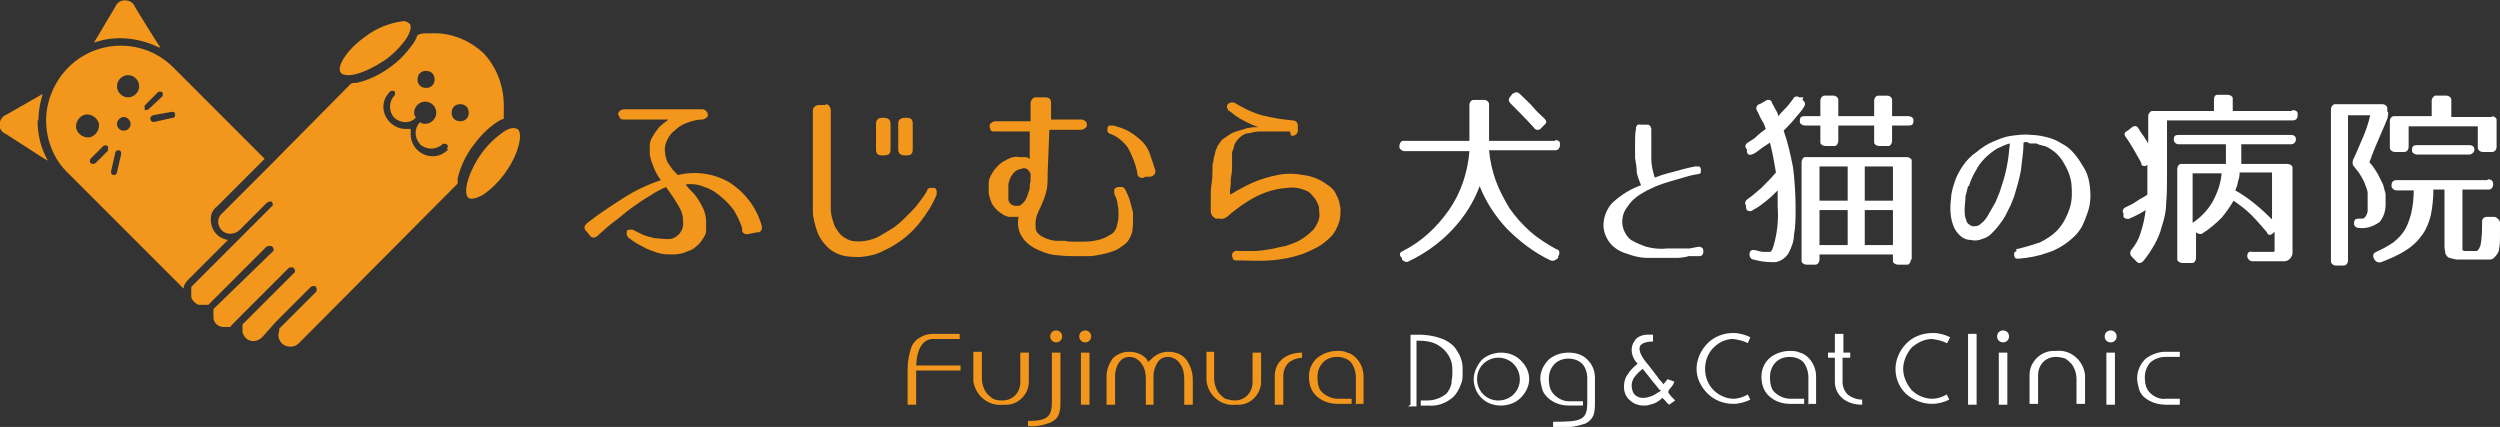
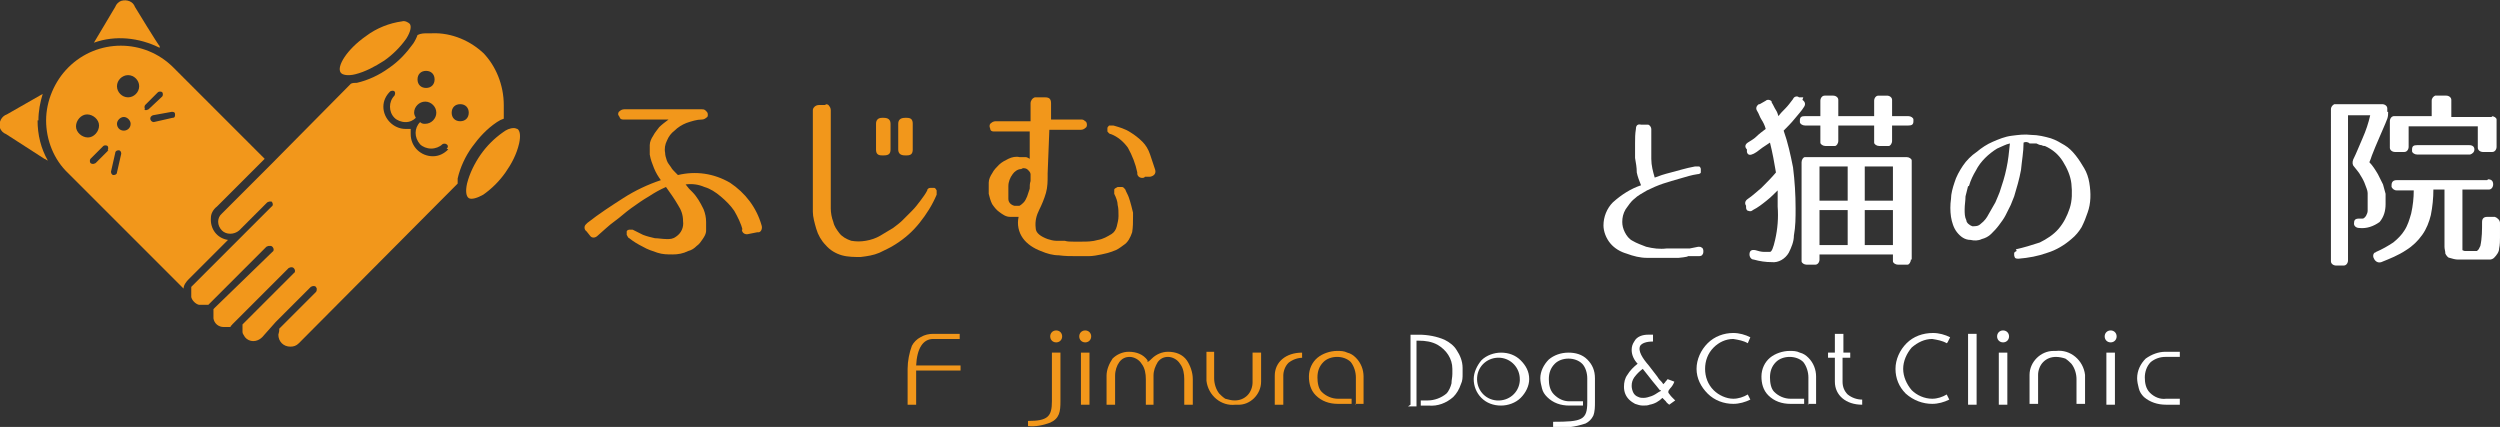
<svg xmlns="http://www.w3.org/2000/svg" version="1.1" viewBox="0 0 292.8 50">
  <rect x="0" y="0" width="292.8" height="50" fill="#333333" stroke="none" />
  <defs>
    <style>
      .cls-1 {
        fill: #fff;
      }

      .cls-2 {
        fill: #f2971b;
      }
    </style>
  </defs>
  <g>
    <g id="_レイヤー_1" data-name="レイヤー_1">
      <path class="cls-2" d="M87,27c-.2-.8-.6-1.6-1-2.3-.4-.6-1-1.2-1.6-1.7-.6-.5-1.2-.9-1.9-1.1-.7-.3-1.4-.4-2.2-.3l.4.5c.1.1.3.3.4.4.3.3.5.6.7.9.2.3.4.7.6,1.1.2.5.3,1,.3,1.5,0,.3,0,.7,0,1,0,.4-.2.7-.4,1-.2.3-.4.6-.7.8-.3.3-.6.5-1,.6-.6.3-1.2.4-1.8.4-.6,0-1.2,0-1.8-.2-.6-.2-1.2-.4-1.7-.7-.6-.3-1.1-.6-1.6-1-.1,0-.2-.2-.3-.4,0-.1,0-.3,0-.4,0-.1.2-.2.3-.2.1,0,.3,0,.4,0,.4.2.8.4,1.2.6.5.2,1,.3,1.4.4.4,0,.9.1,1.4.1.4,0,.7,0,1.1-.3.6-.4.9-1.1.8-1.8,0-.7-.2-1.3-.6-1.9-.4-.7-.9-1.4-1.4-2.1-.7.3-1.4.7-2,1.1-.7.4-1.4.9-2.1,1.4s-1.2,1-1.9,1.5-1.3,1.1-2,1.7c-.3.3-.7.3-.9,0,0,0,0,0,0,0l-.4-.5c-.3-.2-.3-.6-.1-.8,0,0,.1-.1.2-.2,1.4-1.1,2.8-2,4.2-2.9,1.4-.9,2.9-1.6,4.4-2.1-.3-.4-.6-.9-.8-1.4-.2-.5-.4-1-.5-1.6,0-.4,0-.7,0-1.1,0-.4.2-.8.4-1.1.2-.4.5-.7.7-1,.3-.3.7-.6,1.1-.9h-5.2c-.2,0-.4,0-.5-.2,0-.1-.2-.3-.2-.4,0-.1,0-.3.2-.4.1-.1.3-.2.5-.2h9.1c.2,0,.3,0,.5.2.1.1.2.2.2.4,0,.2,0,.3-.2.4-.1.1-.3.2-.5.2-.6,0-1.2.2-1.8.4-.5.2-1,.5-1.4.9-.4.3-.7.7-.9,1.2-.2.4-.3.9-.2,1.4,0,.3.1.6.2.9.1.3.3.5.5.8.1.2.3.4.5.6l.3.3c2.1-.5,4.2-.2,6.1.9,1.8,1.2,3.1,2.9,3.7,5,.1.3,0,.7-.3.8,0,0-.1,0-.2,0l-1,.2c-.3.1-.7,0-.8-.4,0,0,0-.1,0-.2Z" />
      <path class="cls-2" d="M96.6,12.2c.2,0,.4,0,.5.2.1.1.2.3.2.5v11.5c0,.5.1,1.1.3,1.6.1.5.4.9.7,1.3.3.4.8.7,1.4.9.6.1,1.1.1,1.7,0,.6-.1,1.2-.3,1.7-.6.5-.3,1-.6,1.5-.9.4-.3.8-.6,1.1-.9.4-.4.7-.7,1.1-1.1s.7-.8,1-1.2.6-.8.8-1.2c0-.2.2-.3.4-.3.1,0,.3,0,.4,0,.1,0,.2.1.3.3,0,.1,0,.3,0,.5-.5,1.2-1.2,2.3-2,3.3-.8,1-1.7,1.8-2.8,2.5-.6.4-1.3.7-1.9,1-.7.3-1.4.4-2.2.5-.7,0-1.5,0-2.2-.2-.7-.2-1.4-.6-1.9-1.2-.5-.5-.9-1.2-1.1-1.9-.2-.7-.4-1.4-.4-2,0-.5,0-1.2,0-1.9s0-1.4,0-2.2v-7.7c0-.2,0-.3.2-.5.1-.1.3-.2.5-.2h.9ZM104.3,17.5c0,.5-.2.7-.8.7h-.2c-.5,0-.7-.2-.7-.7v-3c0-.4.2-.7.7-.7h.2c.5,0,.8.2.8.7v3ZM106.9,17.5c0,.5-.2.7-.7.7h-.2c-.5,0-.8-.2-.8-.7v-3c0-.4.2-.7.8-.7h.2c.5,0,.7.2.7.7v3Z" />
      <path class="cls-2" d="M122.7,20.5c0,.7,0,1.4-.2,2.1-.2.7-.5,1.4-.8,2-.3.6-.5,1.3-.4,2.1,0,.6.6,1,1.4,1.3.3.1.7.2,1,.2h1c.3.1.7.1,1,.1h1c.6,0,1.2,0,1.9-.2.6-.1,1.1-.4,1.6-.7.3-.2.5-.5.6-.9.1-.4.2-.8.2-1.2,0-.5,0-.9-.1-1.3,0-.4-.2-.9-.4-1.3,0-.2,0-.4,0-.5,0-.1.2-.2.4-.3.2,0,.4,0,.5,0,.2,0,.3.2.4.3.1.3.3.6.4.9s.2.6.3,1l.2.8c0,.2,0,.3,0,.5,0,.6,0,1.2-.1,1.8-.2.6-.5,1.2-1,1.5-.4.3-.8.6-1.2.7-.5.2-.9.3-1.4.4-.5.1-1,.2-1.5.2-.5,0-1,0-1.4,0-.7,0-1.4,0-2.1-.1-.7,0-1.4-.2-2.1-.5-.8-.3-1.6-.8-2.1-1.5-.5-.7-.7-1.6-.5-2.5-.1,0-.3,0-.4,0-.2,0-.4,0-.6,0-.5,0-.9-.3-1.3-.6-.3-.2-.6-.6-.8-.9-.2-.4-.3-.8-.4-1.2,0-.4,0-.9,0-1.3,0-.4.2-.8.4-1.1.2-.4.5-.7.8-1,.3-.3.7-.5,1.1-.7.4-.2.9-.3,1.3-.2.2,0,.4,0,.7,0,.2,0,.3.1.5.2v-3.2h-4.1c-.2,0-.4,0-.5-.2,0-.1-.1-.3-.1-.4,0-.1,0-.3.2-.4.1-.1.3-.2.5-.2h4.1v-2.1c0-.3.2-.6.5-.7,0,0,.1,0,.2,0h1c.5,0,.7.2.7.7v1.9c0,0,3.5,0,3.5,0,.2,0,.3,0,.5.2.1,0,.2.2.2.4,0,.1,0,.3-.2.4-.1.1-.3.2-.5.2h-3.7c0,0-.2,5.1-.2,5.1ZM119.6,19.8c-.4,0-.8.3-1,.6-.3.4-.5.9-.5,1.4,0,.5,0,1,0,1.5,0,.4.3.7.7.8.2,0,.4,0,.6,0,.2-.1.4-.3.5-.4.2-.2.3-.5.4-.7.1-.3.2-.6.3-.9,0-.3,0-.6.1-.9,0-.3,0-.5,0-.8,0-.2-.2-.4-.3-.5-.2-.2-.4-.2-.6-.2ZM134,20.8c-.3.1-.7,0-.8-.4,0,0,0-.1,0-.2-.2-1-.6-2-1.1-2.9-.5-.7-1.2-1.3-2-1.6-.2,0-.3-.2-.4-.3,0-.1,0-.3,0-.4,0-.1.1-.2.2-.3.2,0,.3,0,.5,0,.7.2,1.4.4,2,.8.5.3,1,.7,1.4,1.1.4.4.7.9.9,1.5.2.6.4,1.2.6,1.8.1.4-.1.7-.6.8h-.6Z" />
-       <path class="cls-2" d="M151.1,15.4h-1.2c-.4,0-.8,0-1.1,0-.4,0-.9,0-1.3,0-.4,0-.8.1-1.2.2-.5,0-.9.3-1.2.6-.3.3-.5.6-.6,1,0,.2-.1.4-.2.6,0,.2,0,.4,0,.7,0,.1,0,.4,0,.8s0,.9-.1,1.3,0,.9-.1,1.4,0,.7,0,.8c.8-.5,1.7-1,2.6-1.4.9-.4,1.9-.7,2.9-.9,1-.2,2-.2,3,0,1,.1,2,.5,2.8,1.1.5.3.9.7,1.1,1.2.3.5.4,1,.5,1.6,0,.6,0,1.2-.2,1.7-.2.6-.5,1.2-.9,1.6-.5.5-1.1,1-1.7,1.3-.6.3-1.2.6-1.8.8-1.2.4-2.4.6-3.6.7-1.3.1-2.7,0-4,0-.2,0-.3,0-.4-.2,0,0-.1-.2-.1-.4,0-.1,0-.3.2-.4.1-.1.3-.2.5-.1.6,0,1.2,0,1.8,0,.6,0,1.3-.1,1.9-.2.6-.1,1.3-.3,1.9-.4.6-.2,1.2-.4,1.7-.7.5-.3.9-.6,1.3-1,.4-.3.6-.8.8-1.2.1-.3.2-.7.1-1.1,0-.4,0-.7-.2-1-.1-.3-.3-.6-.6-.9-.2-.3-.5-.5-.8-.6-.7-.3-1.4-.4-2.1-.3-1.7.1-3.3.7-4.7,1.6-.8.5-1.6,1.1-2.4,1.8-.3.2-.6.3-.9.2h-.4c-.4-.2-.6-.5-.6-.9,0-.4,0-.8,0-1.4,0-.6,0-1.2.1-1.8s.1-1.1.1-1.6,0-.8.1-.9c0-.3.1-.7.2-1,0-.3.2-.6.3-.9.2-.3.4-.6.6-.8.3-.2.6-.4.9-.6.3-.2.7-.3,1-.4.3-.1.7-.2,1-.3.2,0,.5-.1.7-.1.2,0,.4,0,.6,0-.6-.2-1.2-.5-1.8-.8-.6-.3-1.1-.7-1.6-1.1-.2,0-.2-.3-.3-.4,0-.1,0-.3.1-.4.2-.2.6-.3.9-.1,1,.6,2,1.1,3.1,1.4,1.2.3,2.4.5,3.6.6.3,0,.6.2.6.6,0,0,0,.1,0,.2v.4c0,.3-.3.6-.6.6,0,0-.1,0-.2,0Z" />
-       <path class="cls-1" d="M182.1,16.4c.3,0,.6.1.6.4,0,0,0,.1,0,.2h0c0,.3-.2.6-.5.6,0,0,0,0-.1,0h-7.7c.1,1.2.4,2.5.8,3.6.4,1.1,1,2.2,1.6,3.2.7,1,1.5,1.9,2.4,2.7.9.8,2,1.5,3.1,2.1.3,0,.4.4.3.6,0,0,0,.1-.1.2v.2c-.3.3-.6.4-.9.3,0,0,0,0,0,0-1.9-.9-3.6-2.2-5.1-3.7-1.4-1.5-2.5-3.2-3.2-5-.7,1.9-1.8,3.6-3.2,5.1-1.4,1.5-3.2,2.8-5.1,3.7-.3.2-.6,0-.8-.2,0,0,0,0,0,0v-.2c-.3-.2-.3-.5-.1-.7,0,0,.1,0,.2-.1,2.2-1.1,4-2.8,5.4-4.8,1.4-2,2.2-4.4,2.4-6.9h-7.6c-.3,0-.5-.2-.6-.4,0,0,0-.1,0-.2h0c0-.3.2-.6.4-.6,0,0,.1,0,.2,0h7.6v-4.2c0-.3.2-.6.5-.6,0,0,0,0,.1,0h1.1c.3,0,.6.2.6.5,0,0,0,0,0,.1v4.2h7.8ZM177.2,11c.2-.2.5-.3.8,0,0,0,0,0,0,0,.6.6,1.2,1.1,1.6,1.6s.9.9,1.3,1.3c.2.2.3.5,0,.7,0,0,0,0,0,0l-.4.4c-.1.2-.5.3-.7.1,0,0-.1,0-.1-.1-1-1.1-1.9-2-2.8-2.9-.2-.2-.3-.5,0-.8,0,0,0,0,0,0l.3-.4Z" />
      <path class="cls-1" d="M193.4,14.9c0,1.2,0,2.5,0,3.7,0,.8.2,1.5.4,2.2.5-.2,1.1-.4,1.9-.6.8-.2,1.7-.5,2.8-.7.2,0,.3,0,.5,0,.1,0,.2.2.2.3,0,.1,0,.3,0,.4,0,.1-.2.2-.4.2-.7.1-1.3.3-2,.5s-1.4.4-2,.6c-.6.2-1.3.5-1.9.8-.5.3-1.1.6-1.5,1-.4.3-.7.8-1,1.2-.3.5-.4,1-.4,1.5,0,.4.1.8.3,1.2.2.4.5.8.9,1,.5.3,1.1.5,1.6.7.8.2,1.6.3,2.4.2h2.7c0,0,1-.2,1-.2.2,0,.3,0,.4.1.1,0,.2.2.2.4,0,.1,0,.3-.1.4,0,.1-.2.2-.4.2h-1.3c0,.1-1.1.2-1.1.2h-1.3c-.8,0-1.6,0-2.4,0-.8,0-1.6-.2-2.4-.5-.7-.2-1.4-.6-1.9-1.2-.5-.6-.8-1.4-.8-2.1,0-1,.4-2,1.1-2.7,1-.9,2.1-1.6,3.3-2-.2-.5-.4-1-.5-1.5,0-.6-.1-1.1-.2-1.7v-1.7c0-.6,0-1.1.1-1.7,0-.4.2-.6.6-.5h.8c.2,0,.4.3.4.5Z" />
      <path class="cls-1" d="M211.1,11.7c.3.2.4.5.2.8-.3.5-.7.9-1.1,1.4-.4.5-.9,1-1.3,1.4.5,1.4.8,2.8,1.1,4.3.2,1.6.3,3.2.3,4.8,0,1.1,0,2.1-.2,3.2,0,.7-.3,1.4-.6,2-.4.7-1.2,1.2-2,1.1-.7,0-1.4-.1-2.1-.3-.3,0-.5-.3-.5-.6,0-.4.2-.6.7-.5.3.1.7.2,1,.2.2,0,.5,0,.7,0,.2,0,.4-.5.6-1.4.3-1.3.4-2.6.3-3.9v-1c0-.3,0-.6,0-.9-.4.4-.8.8-1.3,1.2-.5.4-1,.8-1.6,1.1-.1.1-.3.2-.5.1-.2,0-.3-.2-.3-.4v-.2c-.2-.3-.1-.6.2-.8.6-.4,1.1-.9,1.6-1.3.6-.6,1.2-1.2,1.7-1.8-.2-1.2-.4-2.3-.7-3.5l-.9.6c-.3.2-.6.5-1,.7s-.7.2-.8-.2v-.3c-.3-.3-.2-.6.1-.8.3-.2.7-.4,1-.7s.7-.6,1.1-.9c-.1-.4-.3-.8-.5-1.1s-.3-.7-.5-1c-.2-.3-.1-.6.2-.8,0,0,0,0,.1,0l.7-.4c.2-.2.6-.1.7.1,0,0,0,0,0,.1.2.3.3.6.5.9s.2.5.3.7c.2-.3.5-.6.8-.9s.6-.7.9-1.1c.1-.3.5-.4.7-.2,0,0,0,0,.1,0h.4ZM223.5,13.6c.3,0,.6.2.6.4,0,0,0,.1,0,.2,0,.4-.2.5-.6.5h-1.9v1.8c0,.3-.2.6-.4.6,0,0-.1,0-.2,0h-.9c-.3,0-.6-.2-.6-.4,0,0,0-.1,0-.2v-1.8h-4.2v1.8c0,.3-.2.6-.4.6,0,0-.1,0-.2,0h-.9c-.3,0-.6-.2-.6-.4,0,0,0-.1,0-.2v-1.8h-1.8c-.3,0-.6-.2-.6-.4,0,0,0-.1,0-.2,0-.4.2-.5.6-.5h1.8v-1.8c0-.3.2-.6.5-.6,0,0,0,0,.1,0h.9c.3,0,.6.2.6.5,0,0,0,0,0,.1v1.8h4.2v-1.8c0-.3.2-.6.5-.6,0,0,0,0,.1,0h.9c.3,0,.6.2.6.5,0,0,0,0,0,.1v1.8h1.9ZM223.8,30.4c0,.3-.2.6-.4.6,0,0-.1,0-.2,0h-.9c-.3,0-.6-.2-.6-.4,0,0,0-.1,0-.2v-.6h-8.6v.6c0,.3-.2.6-.5.6,0,0,0,0-.1,0h-.9c-.3,0-.6-.2-.6-.4,0,0,0-.1,0-.2v-11.4c0-.3.2-.6.4-.6,0,0,.1,0,.2,0h11.7c.3,0,.6.2.6.4,0,0,0,.1,0,.2v11.4ZM216.4,19.5h-3.3v4h3.3v-4ZM216.4,24.6h-3.3v4.1h3.3v-4.1ZM221.7,19.5h-3.3v4h3.3v-4ZM221.7,24.6h-3.3v4.1h3.3v-4.1Z" />
      <path class="cls-1" d="M236.1,29.2c.9-.2,1.9-.5,2.8-.8.8-.4,1.6-.9,2.2-1.6.6-.7,1-1.5,1.3-2.4.3-.9.3-1.9.2-2.9-.1-.9-.5-1.8-1-2.6-.5-.8-1.2-1.4-2.1-1.8-.1,0-.2,0-.4-.1-.2,0-.4-.1-.6-.2h-.8c-.2-.2-.5-.2-.7-.1,0,1.1-.2,2.1-.3,3.2-.2,1.1-.5,2.1-.8,3.1l-.4,1c-.2.4-.4.8-.6,1.2-.2.4-.5.8-.8,1.2-.3.4-.6.7-.9,1-.3.3-.7.5-1.1.6-.4.2-.9.2-1.3.1-.7,0-1.2-.4-1.6-.9-.4-.5-.6-1.2-.7-1.8-.1-.7-.1-1.4,0-2.1,0-.6.2-1.3.4-1.9.2-.7.6-1.4,1-2,.4-.6,1-1.2,1.6-1.6.6-.5,1.2-.9,1.9-1.2.7-.3,1.4-.6,2.2-.7.8-.1,1.5-.2,2.3-.1.8,0,1.6.2,2.3.4.6.2,1.1.5,1.6.8.5.3.9.7,1.3,1.2.4.5.7,1,1,1.5.3.5.5,1.1.6,1.7.2,1.2.2,2.4-.2,3.5-.2.6-.4,1.1-.7,1.7-.3.5-.7,1-1.2,1.4-.8.7-1.8,1.3-2.8,1.6-1.1.4-2.2.6-3.4.7-.1,0-.3,0-.4-.1,0,0-.1-.2-.1-.3,0-.1,0-.2,0-.3,0,0,.2-.2.3-.2ZM230.5,21.8c-.1.4-.2.8-.3,1.2,0,.5-.1,1-.1,1.5,0,.5,0,.9.2,1.3,0,.3.4.6.7.7.4,0,.7,0,1-.3.4-.3.7-.7.9-1.1.3-.5.5-.9.8-1.4.2-.5.4-.9.5-1.2.3-.9.6-1.8.8-2.8.2-.9.3-1.9.4-2.9-.5.1-1,.4-1.5.6-.5.3-1,.7-1.4,1.1-.4.4-.8.9-1.1,1.5-.3.5-.6,1.1-.8,1.8Z" />
-       <path class="cls-1" d="M268.5,12.9c.3,0,.6.1.6.4,0,0,0,.1,0,.2,0,.4-.2.6-.6.6h-14.7v6.3c0,1.3,0,2.4-.1,3.4,0,.9-.2,1.8-.5,2.7-.2.8-.5,1.5-.9,2.2-.4.7-.8,1.3-1.3,1.9-.2.2-.5.3-.7.1,0,0,0,0-.1-.1l-.5-.5c-.2-.2-.3-.5-.1-.8,0,0,0,0,0,0,.5-.6.9-1.3,1.1-2,.3-.9.5-1.8.6-2.7-.6.4-1.2.7-1.9,1-.2.1-.6,0-.7-.2,0,0,0-.1,0-.2v-.2c-.2-.3,0-.6.2-.7,0,0,0,0,0,0,.4-.2.9-.4,1.3-.7s.9-.5,1.3-.8c0-.9,0-2,0-3.3v-.2c-.2.2-.5.2-.7,0,0,0,0-.1,0-.2l-.9-1.6c-.3-.5-.6-1-.9-1.4s-.2-.6.2-.8l.5-.4c.3-.2.6-.2.8.2s.4.6.6.9l.5.8v-3.2c0-.3.2-.5.4-.6,0,0,.1,0,.2,0h7.1v-1.3c0-.3.1-.6.4-.6,0,0,.2,0,.2,0h1c.3,0,.6.2.6.4,0,0,0,.1,0,.2v1.3h6.9ZM268.3,15.8c.4,0,.6.2.6.5s-.2.6-.6.6h-5.8v2.3h5.4c.3,0,.6.2.6.4,0,0,0,.1,0,.2v8.8c0,.4,0,.7,0,1.1,0,.2-.2.5-.3.6-.2.2-.4.3-.7.3-.4,0-.8,0-1.2,0h-2.5c-.3,0-.6-.3-.6-.6,0,0,0,0,0,0,0-.4.2-.6.6-.5h1.3c0,0,.7,0,.7,0h.4c0,0,.2,0,.2-.1,0-.1,0-.2,0-.4v-1.8h-.1c-.2.3-.5.4-.7.2,0,0-.1-.1-.1-.2-.6-.7-1.2-1.4-1.9-2.1-.6-.6-1.3-1.1-2-1.6-.4.7-.9,1.4-1.4,2-.7.7-1.4,1.3-2.2,1.8-.2.2-.6.1-.8-.1,0,0,0,0,0,0h0v3c0,.3-.2.6-.4.6,0,0-.1,0-.2,0h-1c-.3,0-.6-.2-.6-.4,0,0,0-.1,0-.2v-10.4c0-.3.2-.6.4-.6,0,0,.1,0,.2,0h5.1v-2.3h-5.5c-.3,0-.6-.2-.6-.5,0,0,0,0,0-.1,0-.4.2-.5.6-.5h13.4ZM256.8,26.1c.9-.6,1.7-1.4,2.3-2.4.6-1.1,1-2.2,1.1-3.4h-3.4v5.8ZM262.3,20.3c0,.4-.1.7-.2,1,0,.3-.2.7-.3,1,1.6.9,3,2.1,4.3,3.4v-5.5h-3.8Z" />
      <path class="cls-1" d="M279.7,13.1c0,.3,0,.5-.1.8-.3.8-.6,1.4-.8,1.9l-.6,1.4-.4,1c-.1.3-.2.6-.3.8.4.4.7.9,1,1.4.2.4.4.8.6,1.2.1.4.2.7.3,1.1,0,.4,0,.8,0,1.2,0,.8-.2,1.5-.7,2.1-.7.5-1.5.8-2.4.7-.3,0-.6-.2-.6-.5,0,0,0,0,0,0,0-.4.1-.6.6-.6h-.2c.2,0,.4,0,.6,0,.2,0,.3-.2.4-.3.1-.2.2-.4.2-.6,0-.3,0-.7,0-1,0-.4,0-.7,0-1.1,0-.3-.2-.7-.3-1-.1-.3-.3-.7-.5-1-.2-.4-.5-.7-.8-1.1-.2-.2-.2-.5-.1-.8.4-.8.7-1.6,1.1-2.5.4-.9.7-1.8.9-2.7h-2.6v17c0,.3-.2.6-.5.6,0,0,0,0-.1,0h-.8c-.3,0-.6-.2-.6-.5,0,0,0,0,0-.1V12.8c0-.3.2-.5.4-.6,0,0,.1,0,.2,0h5.4c.3,0,.6.2.6.5,0,0,0,0,0,.1v.3ZM291.4,21c.4,0,.6.2.6.6,0,.3-.2.6-.5.6,0,0,0,0-.1,0h-3v6.8c0,.1,0,.2,0,.3,0,0,.2.1.3.1h1.1c0,0,.2,0,.3,0,0,0,.1-.1.2-.2,0,0,.1-.2.2-.4.2-.9.2-1.9.2-2.8,0-.4.2-.6.6-.6h.9c.3.1.6.4.6.7,0,0,0,0,0,0v1.7c0,.3,0,.9-.1,1.3,0,.4-.3.8-.6,1.1-.1.1-.3.2-.5.2h-.5c0,0-.3,0-.3,0h-1.2c-.7,0-1.2,0-1.7,0-.3,0-.7-.1-1-.2-.2,0-.4-.3-.5-.5,0-.3-.1-.5-.1-.8v-6.7h-1.3c0,1-.1,2-.3,3-.2.8-.5,1.6-1,2.3-.5.7-1.1,1.3-1.9,1.8-.9.6-1.9,1-2.9,1.4-.3.1-.6,0-.8-.3,0,0,0,0,0,0h0c-.2-.3-.2-.6,0-.8,0,0,.1,0,.2-.1.7-.3,1.4-.7,2-1.1.5-.4,1-.9,1.3-1.4.4-.6.6-1.3.8-2,.2-.9.3-1.8.3-2.7h-2c-.3,0-.5-.2-.6-.4,0,0,0-.1,0-.2,0-.4.2-.6.6-.6h10.6ZM291.8,13.6c.3,0,.6.2.6.4,0,0,0,.1,0,.2v3c0,.3-.2.6-.5.6,0,0,0,0-.1,0h-1c-.3,0-.6-.2-.6-.5,0,0,0,0,0-.1v-2.4h-8.1v2.4c0,.3-.2.6-.5.6,0,0,0,0-.1,0h-1c-.3,0-.6-.2-.6-.5,0,0,0,0,0-.1v-3c0-.3.2-.6.5-.6,0,0,0,0,.1,0h4.3v-1.8c0-.3.2-.5.4-.6,0,0,.1,0,.2,0h1.1c.3,0,.6.2.6.5,0,0,0,0,0,.1v1.9h4.8ZM289.2,17c.4,0,.6.2.6.5,0,.3-.2.5-.5.6,0,0,0,0-.1,0h-6.1c-.3,0-.6-.2-.6-.4,0,0,0-.1,0-.2,0-.4.2-.5.6-.5h6.1Z" />
      <g>
        <path class="cls-2" d="M29.1,20.5h0l1.9-1.9-10.7-10.7c-3.4-3.4-8.9-3.4-12.3,0-1.6,1.6-2.6,3.9-2.6,6.2,0,2.3.9,4.6,2.6,6.2l13.5,13.5c0-.4.3-.8.6-1.1l4.6-4.6c-1.3-.2-2.1-1.3-2-2.6,0-.5.3-1,.7-1.3l3.7-3.7ZM8.9,14.8c0-.7.6-1.4,1.3-1.4.7,0,1.4.6,1.4,1.3,0,.7-.6,1.4-1.3,1.4h0c-.7,0-1.4-.6-1.4-1.3ZM12.7,17.6l-1.5,1.5c0,0-.2.1-.3.1,0,0-.2,0-.3-.1-.1-.1-.1-.4,0-.5l1.5-1.5c.1-.1.4-.1.5,0,0,0,0,0,0,0,.1.1.1.4,0,.5ZM14.2,18l-.5,2.2c0,.2-.2.3-.4.3h0c-.2,0-.3-.2-.3-.4l.5-2.2c0-.2.2-.3.4-.3.2,0,.3.2.3.4,0,0,0,0,0,0h0ZM14.5,15.3c-.5,0-.8-.4-.8-.8s.4-.8.8-.8.8.4.8.8c0,.5-.4.8-.8.8ZM15,11.4c-.7,0-1.3-.6-1.3-1.3,0-.7.6-1.3,1.3-1.3.7,0,1.3.6,1.3,1.3,0,.7-.6,1.3-1.3,1.3,0,0,0,0,0,0ZM17,12.8c-.1-.1-.1-.4,0-.5l1.5-1.5c.1-.1.4-.1.5,0,0,0,0,0,0,0,.1.1.1.4,0,.5l-1.6,1.5c0,0-.2.1-.3.1,0,0-.2,0-.2-.1ZM20.2,13.8l-2.2.5h0c-.2,0-.4-.2-.4-.4,0-.2.1-.3.3-.4l2.2-.4c.2,0,.4,0,.4.3,0,.2,0,.4-.3.4,0,0,0,0,0,0h0Z" />
        <path class="cls-2" d="M18.7,5.6v-.2c-.1,0-2.9-4.6-2.9-4.6-.2-.6-.9-.9-1.6-.7-.3.1-.6.4-.7.7l-2.5,4.2c2.5-.9,5.3-.6,7.7.6Z" />
        <path class="cls-2" d="M4.5,14.1c0-1.1.2-2.1.5-3.1L.8,13.4c-.6.2-1,.9-.8,1.6.1.3.4.6.7.7l4.5,2.9c.1,0,.3.2.4.2-.8-1.4-1.2-3-1.2-4.7Z" />
        <path class="cls-2" d="M56.8,6.4c-1.6-1.6-3.9-2.6-6.2-2.5h-.5c-.4,0-.8,0-1.2.2h0c-.1.3-.3.7-.5,1-.8,1.1-1.7,2.1-2.9,2.9-1.1.8-2.4,1.4-3.7,1.7-.2,0-.5,0-.7.1l-9.5,9.6-1.2,1.2-4.4,4.4c-.6.5-.6,1.4,0,2,0,0,0,0,0,0,.5.5,1.4.5,2,0l3.3-3.3h0c0,0,.2-.1.3-.1h0s0,0,.1,0c0,0,.1,0,.1,0,.2.2.2.5,0,.6l-9.2,9.2c0,0-.1.1-.2.2h0c0,0,0,.2,0,.2h0c0,.1,0,.2,0,.3h0v.2c0,.2,0,.4,0,.5h0c.1.4.5.8.9.9h0c.2,0,.3,0,.5,0h.2c0,0,.1,0,.2,0h.2c0,0,0,0,0,0l.2-.2h0l6.6-6.6c0,0,.2-.1.3-.1h.2c0,0,.1,0,.2.1.2.2.2.5,0,.6h0l-6.7,6.5c0,0-.1.1-.2.2,0,0,0,0,0,0v.2c0,0,0,0,0,0,0,0,0,.1,0,.2,0,0,0,0,0,.1h0c0,.2,0,.4,0,.6h0c.1.6.6,1,1.2,1,0,0,.2,0,.3,0h0c0,0,.2,0,.3,0h.2c0-.2.2-.2.2-.3l.8-.8h0l5.5-5.5.3-.3h0c0,0,.2-.1.3-.1.1,0,.2,0,.3.1.2.2.2.5,0,.6h0l-5.8,5.8c0,0-.1.1-.2.2,0,0,0,0,0,0,0,0,0,0,0,.1,0,0,0,0,0,0,0,0,0,0,0,.1h0v.2c0,.1,0,.2,0,.3h0c0,0,0,.1,0,.2h0c0,.2.2.4.3.6.5.6,1.4.6,2,0,0,0,0,0,0,0l1.6-1.8h0l4.1-4.1h0c0,0,.2-.1.3-.1.1,0,.2,0,.3.1,0,0,.1.2.1.2h0c0,.1,0,.3-.1.4l-4.1,4.1c0,0-.1.1-.2.2,0,0,0,.1,0,.2h0c0,.2-.1.4-.1.5,0,.8.6,1.4,1.4,1.4.4,0,.7-.1,1-.4l18.6-18.7c0-.2,0-.4,0-.6.3-1.3.9-2.6,1.7-3.7.8-1.1,1.7-2.1,2.9-2.9.3-.2.5-.3.8-.4h0c0-.1,0-.3,0-.4h0c0-.3,0-.6,0-.8h0v-.4c0-2.3-.9-4.6-2.5-6.2ZM49.9,8.3c.6,0,1,.4,1,1s-.4,1-1,1-1-.4-1-1,.4-1,1-1ZM52.5,17.5c-.5.5-1.1.8-1.8.8h0c-1.4,0-2.6-1.1-2.6-2.6,0-.2,0-.4,0-.6-.2,0-.4,0-.6,0h0c-1.4,0-2.6-1.2-2.6-2.6,0-.7.3-1.3.8-1.8.2-.1.4-.1.5,0,.1.1.1.3,0,.5-.7.7-.7,1.9,0,2.6,0,0,0,0,0,0,.3.3.8.5,1.3.5h0c.5,0,.9-.2,1.2-.5-.1-.2-.2-.4-.2-.6,0-.7.6-1.3,1.3-1.3.7,0,1.3.6,1.3,1.3,0,.7-.6,1.3-1.3,1.3-.2,0-.4,0-.6-.2-.7.7-.7,1.8,0,2.6.3.3.8.5,1.3.5h0c.5,0,1-.2,1.3-.5.1-.1.4-.1.5,0,.2.1.2.4,0,.5ZM53.9,14.2c-.6,0-1-.4-1-1s.4-1,1-1,1,.4,1,1-.4,1-1,1Z" />
        <path class="cls-2" d="M60.8,16.8c.2-.9.1-1.5-.2-1.7-.1,0-.2-.1-.4-.1-.5,0-.9.2-1.3.5-1,.7-1.9,1.6-2.6,2.6-.7,1-1.3,2.2-1.6,3.4-.2.9-.1,1.5.2,1.7s1,0,1.7-.4c1-.7,1.9-1.6,2.6-2.6.7-1,1.3-2.1,1.6-3.4Z" />
        <path class="cls-2" d="M47.6,4.5c.5-.8.6-1.4.4-1.7-.2-.2-.6-.4-.9-.3-1.5.2-3,.8-4.2,1.7-2.3,1.6-3.5,3.6-3,4.3.2.3.9.4,1.7.2,1.2-.3,2.3-.9,3.4-1.6,1-.7,1.9-1.6,2.6-2.6Z" />
      </g>
      <path class="cls-2" d="M112.4,39.7h-3.1c-1.2,0-1.9,1.1-2,3.1h5.2v.6h-5.2v4h-1v-4.2c0-.9.2-1.9.5-2.7.2-.4.6-.8,1-1,.5-.3,1-.4,1.5-.4h3.1v.6Z" />
-       <path class="cls-2" d="M115,41.3v3c0,.6.2,1.3.6,1.8.2.2.4.4.7.6.4.2.7.2,1.1.2.6,0,1.1-.2,1.5-.6.4-.4.6-1,.6-1.5v-3.5h1v3.4c0,1.5-1.3,2.8-2.8,2.7,0,0-.1,0-.2,0-1.7.2-3.2-1-3.5-2.7,0-.2,0-.3,0-.5v-3h1Z" />
      <path class="cls-2" d="M124.2,41.3v5.7c0,1.2-.1,2-1.2,2.5-.8.3-1.7.5-2.6.4v-.6c2.3,0,2.8-.5,2.8-2.3v-5.7h1Z" />
      <path class="cls-2" d="M127.6,41.3v6.1h-1v-6.1h1Z" />
      <path class="cls-2" d="M135.2,47.4h-1v-3c0-.6-.1-1.3-.5-1.8-.3-.5-.9-.8-1.4-.8-.5,0-.9.2-1.2.6-.3.4-.5,1-.5,1.6v3.4h-1v-3.4c0-.7.3-1.4.7-2,.5-.5,1.2-.8,1.9-.8.9,0,1.7.3,2.2,1v.2c.2-.1.4-.3.5-.4.5-.5,1.2-.8,1.9-.8.9,0,1.7.3,2.2,1,.4.6.7,1.4.7,2.2v3h-1v-3c0-.6-.1-1.3-.5-1.8-.3-.5-.9-.8-1.4-.8-.5,0-.9.2-1.2.6-.3.5-.5,1-.5,1.6v3.4Z" />
      <path class="cls-2" d="M142.2,41.3v3c0,.6.2,1.3.6,1.8.2.2.4.4.7.6.4.1.7.2,1.1.2.6,0,1.1-.2,1.5-.6.4-.4.6-1,.6-1.5v-3.5h1v3.4c0,1.5-1.3,2.8-2.8,2.7,0,0-.1,0-.2,0-1.7.2-3.2-1.1-3.4-2.8,0-.1,0-.3,0-.4v-3h.9Z" />
      <path class="cls-2" d="M152.6,41.9c-.6,0-1.2.2-1.7.6-.4.4-.6,1-.6,1.5v3.4h-1v-3.4c0-1.6,1.3-2.7,3.2-2.7v.6Z" />
      <path class="cls-2" d="M158.8,47.4v-3.2c0-.6-.2-1.3-.6-1.8-.4-.4-1-.6-1.6-.6-.6,0-1.2.2-1.6.6-.5.5-.7,1.1-.7,1.8,0,.6.1,1.3.5,1.7.5.5,1.2.8,1.9.8h1.6v.6h-1.6c-1,0-1.9-.3-2.6-1-.6-.6-.8-1.4-.8-2.2,0-.9.4-1.7,1-2.2.6-.5,1.5-.8,2.3-.8.4,0,.8,0,1.2.2.4.1.7.3,1,.6.6.6.9,1.4.9,2.2v3.2h-1Z" />
      <path class="cls-1" d="M165.2,47.4v-8.2c.3,0,.7,0,1,0,1,0,2.1.2,3,.6.6.3,1.1.7,1.4,1.2.4.6.7,1.3.7,2.1,0,.2,0,.4,0,.7,0,.4,0,.8-.2,1.2-.2.6-.5,1.1-.9,1.5-.8.7-1.8,1.1-2.9,1h-.9v-.6c.4,0,.6,0,.8,0,.8,0,1.6-.3,2.2-.8.3-.3.5-.8.6-1.2,0-.4.1-.7.1-1.1,0-.2,0-.4,0-.6,0-1.2-.7-2.2-1.7-2.8-.7-.4-1.5-.5-2.2-.5,0,0-.2,0-.3,0v7.7h-1Z" />
      <path class="cls-1" d="M178.1,42.2h0c.6.6,1,1.3,1,2.2,0,.8-.4,1.6-1,2.2-.6.6-1.5.9-2.3.9-.9,0-1.7-.3-2.3-.9-.6-.6-.9-1.4-.9-2.2,0-.8.4-1.6.9-2.2.6-.6,1.5-.9,2.3-.9.9,0,1.7.3,2.3.9ZM175.7,41.9c-1.4-.1-2.6.9-2.7,2.3s.9,2.6,2.3,2.7c1.4.1,2.6-.9,2.7-2.3,0,0,0-.1,0-.2,0-1.3-1-2.4-2.3-2.5Z" />
      <path class="cls-1" d="M185.4,47.5h-1.6c-1,0-1.9-.3-2.6-1-.3-.3-.5-.6-.6-1-.1-.4-.2-.8-.2-1.2,0-.8.4-1.6,1-2.2.6-.5,1.4-.8,2.3-.8.8,0,1.6.2,2.2.8.6.6.9,1.3.9,2.2v2.8c0,.5,0,1.1-.2,1.6-.2.4-.5.7-.9.9-1.2.4-2.5.6-3.8.4v-.6c3.4,0,4-.2,4-2.3v-2.8c0-.6-.2-1.3-.6-1.7-.4-.4-1-.6-1.6-.6-.6,0-1.2.2-1.6.6-.5.5-.7,1.1-.7,1.8,0,.6.1,1.3.6,1.8.5.5,1.1.8,1.8.8h1.6v.6Z" />
      <path class="cls-1" d="M204.7,40.2c-.5-.3-1.1-.4-1.7-.5-.9,0-1.7.4-2.3,1-.7.7-1,1.6-1,2.5,0,.9.3,1.8,1,2.5.6.6,1.5,1,2.3,1,.6,0,1.2-.2,1.7-.5l.3.6c-.6.3-1.3.5-2,.5-1.1,0-2.2-.4-3-1.2-.8-.8-1.3-1.8-1.3-2.9,0-1.1.5-2.2,1.3-3,.8-.8,1.9-1.2,3-1.2.7,0,1.4.2,2,.5l-.3.7Z" />
      <path class="cls-1" d="M211.8,47.4v-3.2c0-.6-.2-1.3-.6-1.8-.4-.4-1-.6-1.6-.6-.6,0-1.2.2-1.6.6-.5.5-.7,1.1-.7,1.8,0,.6.1,1.3.5,1.7.5.5,1.2.8,1.9.8h1.6v.6h-1.6c-1,0-1.9-.3-2.6-1-.6-.6-.8-1.4-.8-2.2,0-.9.4-1.7,1-2.2.6-.5,1.5-.8,2.3-.8.4,0,.8,0,1.2.2.4.1.7.3,1,.6.6.6.9,1.4.9,2.2v3.2h-1Z" />
      <path class="cls-1" d="M216.6,41.9h-.8v2.8c0,.6.2,1.1.6,1.5.5.4,1.1.6,1.7.6v.6c-1.9,0-3.2-1.1-3.2-2.7v-2.8h-.8v-.6h.8v-2.2h1v2.2h.8v.6Z" />
      <path class="cls-1" d="M228,40.2c-.5-.3-1.1-.4-1.7-.5-.9,0-1.7.4-2.4,1-.6.7-1,1.6-1,2.5,0,.9.4,1.8,1,2.5.6.6,1.5,1,2.4,1,.6,0,1.2-.2,1.7-.5l.3.6c-.6.3-1.3.5-2,.5-1.1,0-2.2-.4-3.1-1.2-.8-.8-1.2-1.8-1.2-2.9,0-1.1.5-2.2,1.3-3,.8-.8,1.9-1.2,3.1-1.2.7,0,1.4.2,2,.5l-.3.6Z" />
      <path class="cls-1" d="M231.5,39.1v8.3h-1v-8.3h1Z" />
      <path class="cls-1" d="M235.1,41.3v6.1h-1v-6.1h1Z" />
      <path class="cls-1" d="M243.2,47.4v-3c0-.6-.2-1.3-.6-1.8-.2-.2-.4-.4-.7-.6-.3-.1-.7-.2-1.1-.2-.6,0-1.1.2-1.5.6-.4.4-.6,1-.6,1.5v3.4h-1v-3.4c0-1.5,1.3-2.8,2.8-2.8,0,0,.2,0,.3,0,1.7-.2,3.2,1.1,3.4,2.8,0,.1,0,.3,0,.4v3h-1Z" />
      <path class="cls-1" d="M247.7,41.3v6.1h-1v-6.1h1Z" />
      <path class="cls-1" d="M255.3,47.4h-1.6c-1,0-1.9-.3-2.6-.9-.3-.3-.5-.6-.6-1-.1-.4-.2-.8-.2-1.2,0-.9.4-1.7,1-2.3.7-.5,1.5-.8,2.3-.8h1.7v.6h-1.7c-.6,0-1.2.2-1.7.6-.5.5-.7,1.2-.7,1.8,0,.6.1,1.3.6,1.8.5.5,1.2.8,1.9.7h1.6v.6Z" />
      <path class="cls-2" d="M124.4,39.4c0,.4-.3.7-.7.7s-.7-.3-.7-.7c0-.4.3-.7.7-.7,0,0,0,0,0,0,.4,0,.7.3.7.7Z" />
      <path class="cls-2" d="M127.8,39.4c0,.4-.3.7-.7.7-.4,0-.7-.3-.7-.7s.3-.7.7-.7.7.3.7.7c0,0,0,0,0,0Z" />
      <path class="cls-1" d="M235.3,39.4c0,.4-.3.7-.7.7-.4,0-.7-.3-.7-.7,0-.4.3-.7.7-.7.4,0,.7.3.7.7,0,0,0,0,0,0Z" />
      <path class="cls-1" d="M247.9,39.4c0,.4-.3.7-.7.7-.4,0-.7-.3-.7-.7s.3-.7.7-.7.7.3.7.7c0,0,0,0,0,0Z" />
      <path class="cls-1" d="M195.4,45.8c0,0,.1-.2.2-.3.2-.2.4-.5.5-.8l-.8-.3c0,.1-.2.2-.3.4l-.2.2s0,0,0,0c0,0,0,0,0,0-.1-.2-.3-.4-.5-.6l-.2-.3-1-1.3c-.7-.8-1.3-1.7-1-2.3.2-.3.7-.5,1.5-.5v-.8c-.2,0-.4,0-.6,0-.6,0-1.3.2-1.6.8-.2.3-.3.6-.3,1,0,.6.3,1.2.7,1.6h0c-.5.4-.9.8-1.2,1.3-.3.4-.4.9-.4,1.4,0,.6.2,1.1.6,1.5.2.2.5.4.7.5.3.1.6.2.9.2.3,0,.6,0,.8-.1.6-.1,1.1-.4,1.5-.8h0l.4.4c.1.2.3.3.4.4l.7-.5c0,0-.2-.2-.4-.4-.2-.2-.3-.4-.4-.5h0ZM194.3,45.9c-.3.2-.6.4-.9.5-.3.1-.6.2-.9.2h0c-.2,0-.4,0-.6-.1-.3-.1-.5-.3-.6-.5-.1-.2-.2-.5-.2-.8,0-.4.1-.7.3-1,.3-.4.6-.7,1-1h0c.5.6,1,1.3,1.6,2l.4.5s0,0,.1,0,0,0,0,.1h0Z" />
    </g>
  </g>
</svg>